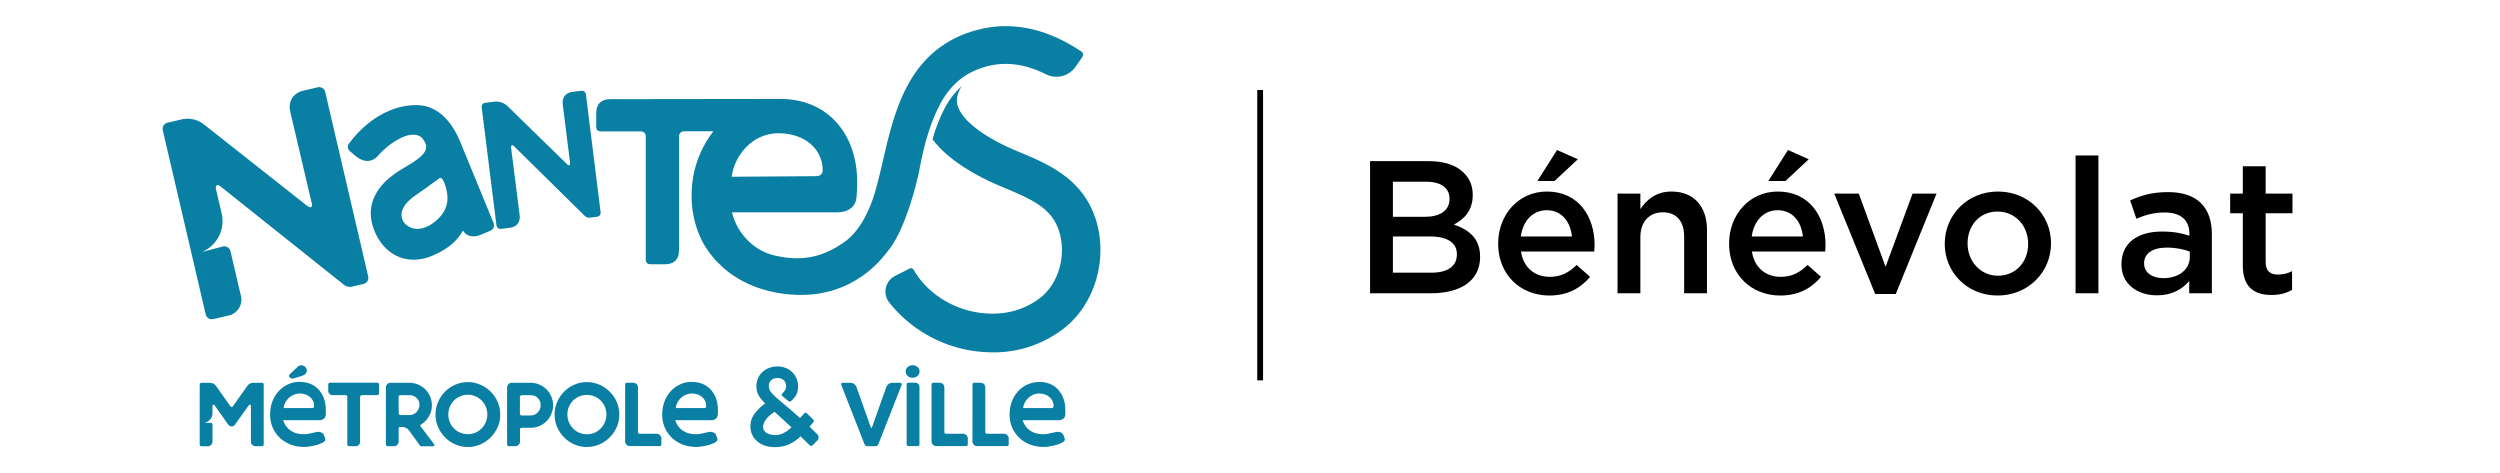
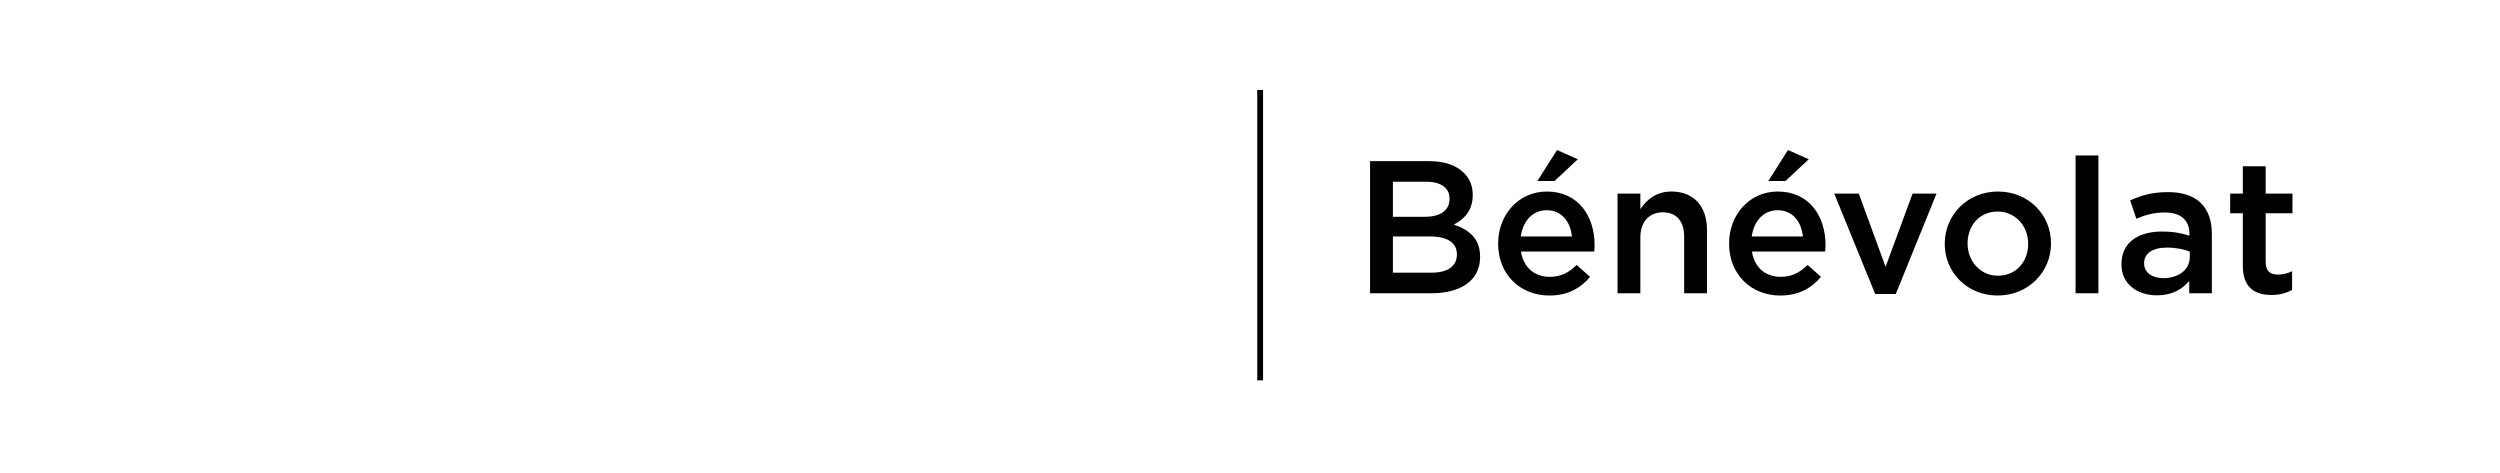
<svg xmlns="http://www.w3.org/2000/svg" width="861" height="163" viewBox="0 0 861 163" fill="none">
  <rect x="433" y="31" width="2" height="100" fill="black" />
  <path d="M471.85 101H492.91C503.05 101 509.745 96.645 509.745 88.52V88.39C509.745 82.215 506.04 79.16 500.71 77.34C504.09 75.585 507.21 72.66 507.21 67.2V67.07C507.21 64.015 506.17 61.545 504.155 59.53C501.555 56.93 497.46 55.5 492.26 55.5H471.85V101ZM479.715 74.675V62.585H491.22C496.355 62.585 499.215 64.795 499.215 68.37V68.5C499.215 72.66 495.77 74.675 490.635 74.675H479.715ZM479.715 93.915V81.435H492.39C498.695 81.435 501.75 83.71 501.75 87.545V87.675C501.75 91.77 498.435 93.915 492.975 93.915H479.715ZM529.484 62.325H535.399L543.394 54.85L536.244 51.665L529.484 62.325ZM533.579 101.78C539.884 101.78 544.369 99.245 547.619 95.345L543.004 91.25C540.274 93.915 537.544 95.345 533.709 95.345C528.639 95.345 524.674 92.225 523.829 86.635H549.049C549.114 85.855 549.179 85.14 549.179 84.425C549.179 74.545 543.654 65.965 532.734 65.965C522.919 65.965 515.964 74.025 515.964 83.84V83.97C515.964 94.565 523.634 101.78 533.579 101.78ZM523.764 81.435C524.479 76.105 527.859 72.4 532.669 72.4C537.869 72.4 540.859 76.365 541.379 81.435H523.764ZM557.078 101H564.943V81.63C564.943 76.3 568.128 73.115 572.678 73.115C577.358 73.115 580.023 76.17 580.023 81.5V101H587.888V79.16C587.888 71.165 583.403 65.965 575.668 65.965C570.338 65.965 567.153 68.76 564.943 72.01V66.68H557.078V101ZM609.02 62.325H614.935L622.93 54.85L615.78 51.665L609.02 62.325ZM613.115 101.78C619.42 101.78 623.905 99.245 627.155 95.345L622.54 91.25C619.81 93.915 617.08 95.345 613.245 95.345C608.175 95.345 604.21 92.225 603.365 86.635H628.585C628.65 85.855 628.715 85.14 628.715 84.425C628.715 74.545 623.19 65.965 612.27 65.965C602.455 65.965 595.5 74.025 595.5 83.84V83.97C595.5 94.565 603.17 101.78 613.115 101.78ZM603.3 81.435C604.015 76.105 607.395 72.4 612.205 72.4C617.405 72.4 620.395 76.365 620.915 81.435H603.3ZM645.818 101.26H652.903L666.943 66.68H658.688L649.393 91.9L640.163 66.68H631.713L645.818 101.26ZM687.968 101.78C698.563 101.78 706.363 93.655 706.363 83.905V83.775C706.363 73.96 698.628 65.965 688.098 65.965C677.568 65.965 669.768 74.09 669.768 83.905V84.035C669.768 93.785 677.503 101.78 687.968 101.78ZM688.098 94.955C681.988 94.955 677.633 89.885 677.633 83.905V83.775C677.633 77.795 681.663 72.855 687.968 72.855C694.143 72.855 698.498 77.86 698.498 83.905V84.035C698.498 89.95 694.468 94.955 688.098 94.955ZM714.828 101H722.693V53.55H714.828V101ZM761.766 101V80.655C761.766 71.49 756.826 66.16 746.686 66.16C741.096 66.16 737.391 67.33 733.621 69.02L735.766 75.325C738.886 74.025 741.746 73.18 745.581 73.18C751.041 73.18 754.031 75.78 754.031 80.525V81.175C751.366 80.33 748.701 79.745 744.541 79.745C736.546 79.745 730.631 83.385 730.631 90.99V91.12C730.631 98.01 736.351 101.715 742.851 101.715C748.051 101.715 751.626 99.57 753.966 96.775V101H761.766ZM754.161 88.585C754.161 92.875 750.261 95.8 745.061 95.8C741.356 95.8 738.431 93.98 738.431 90.73V90.6C738.431 87.285 741.356 85.27 746.296 85.27C749.351 85.27 752.146 85.855 754.161 86.635V88.585ZM782.308 101.585C785.233 101.585 787.443 100.935 789.393 99.83V93.395C787.833 94.175 786.273 94.565 784.518 94.565C781.853 94.565 780.293 93.33 780.293 90.275V73.44H789.523V66.68H780.293V57.255H772.428V66.68H768.073V73.44H772.428V91.51C772.428 99.05 776.523 101.585 782.308 101.585Z" fill="black" />
-   <path d="M267.701 126.201C268.706 126.187 269.705 126.369 270.64 126.738C271.483 127.073 272.25 127.574 272.895 128.212C273.533 128.837 274.034 129.59 274.364 130.421C274.698 131.28 274.867 132.195 274.864 133.117C274.873 133.685 274.808 134.252 274.673 134.804C274.558 135.255 274.382 135.688 274.151 136.093C273.943 136.461 273.697 136.807 273.417 137.124L272.542 138.059C272.393 138.203 272.198 138.291 271.992 138.31C271.807 138.308 271.632 138.231 271.507 138.096L269.472 136.431C269.31 136.328 269.208 136.152 269.2 135.96C269.207 135.777 269.296 135.606 269.442 135.496C269.781 135.16 270.093 134.798 270.375 134.413C270.644 133.971 270.767 133.456 270.728 132.94C270.744 132.223 270.48 131.528 269.993 131.003C269.39 130.419 268.567 130.122 267.731 130.185C266.947 130.157 266.181 130.42 265.578 130.922C265.021 131.454 264.731 132.208 264.785 132.977C264.782 133.635 264.982 134.279 265.358 134.818C265.815 135.44 266.333 136.014 266.904 136.531L267.774 137.288C268.321 137.762 268.953 138.304 269.669 138.905L271.032 140.044C272.29 141.102 273.788 142.414 275.51 143.974L275.823 143.652C275.94 143.53 276.069 143.392 276.208 143.237L276.943 142.405C277.047 142.235 277.229 142.13 277.428 142.125C277.589 142.134 277.741 142.208 277.846 142.331L279.999 144.423C280.161 144.543 280.262 144.729 280.274 144.93C280.287 145.132 280.21 145.329 280.065 145.469L279.612 146.007C279.537 146.095 279.462 146.181 279.389 146.264L279.132 146.553C279.008 146.69 278.889 146.817 278.779 146.927L281.453 149.542C281.757 149.829 281.929 150.228 281.929 150.647C281.929 151.065 281.757 151.465 281.453 151.751L279.859 153.372C279.731 153.504 279.554 153.578 279.371 153.578C279.187 153.578 279.011 153.504 278.882 153.372L275.694 150.271C274.532 151.444 273.165 152.393 271.661 153.07C270.215 153.673 268.667 153.988 267.104 154L266.768 153.998C265.636 154.008 264.509 153.831 263.433 153.475C262.47 153.154 261.575 152.655 260.796 152.002C259.266 150.734 258.396 148.836 258.431 146.846C258.428 146.169 258.517 145.495 258.695 144.843C258.885 144.164 259.177 143.518 259.562 142.928C260.007 142.23 260.527 141.582 261.112 140.998C261.861 140.26 262.659 139.573 263.5 138.943C262.98 138.412 262.49 137.854 262.03 137.271C261.678 136.83 261.368 136.357 261.105 135.857C260.883 135.43 260.725 134.974 260.635 134.502C260.567 134.093 260.528 133.68 260.519 133.266L260.517 132.955C260.483 131.088 261.264 129.299 262.655 128.057C263.325 127.458 264.103 126.993 264.947 126.687C265.828 126.36 266.762 126.196 267.701 126.201ZM161.103 131.592C162.59 131.582 164.061 131.886 165.423 132.483C166.748 133.056 167.957 133.87 168.986 134.885C170.007 135.903 170.825 137.108 171.395 138.435C171.991 139.802 172.294 141.28 172.284 142.773C172.295 144.258 171.992 145.729 171.395 147.089C170.82 148.413 170.002 149.617 168.986 150.639C167.961 151.663 166.752 152.483 165.423 153.055C164.061 153.653 162.59 153.956 161.103 153.946C159.622 153.958 158.155 153.654 156.799 153.055C155.479 152.484 154.282 151.664 153.272 150.639C152.262 149.614 151.45 148.411 150.878 147.089C150.281 145.729 149.978 144.258 149.989 142.773C149.979 141.28 150.282 139.802 150.878 138.435C152.018 135.764 154.138 133.634 156.799 132.483C158.155 131.885 159.622 131.581 161.103 131.592ZM202.109 131.592C203.597 131.583 205.071 131.887 206.436 132.483C207.76 133.054 208.966 133.868 209.991 134.885C211.015 135.903 211.835 137.108 212.408 138.435C212.998 139.804 213.298 141.281 213.29 142.773C213.299 144.258 212.999 145.728 212.408 147.089C211.83 148.413 211.01 149.617 209.991 150.639C208.971 151.665 207.764 152.485 206.436 153.055C205.071 153.652 203.597 153.955 202.109 153.946C200.627 153.957 199.16 153.653 197.804 153.055C196.485 152.484 195.288 151.664 194.278 150.639C193.268 149.614 192.456 148.411 191.883 147.089C191.292 145.728 190.992 144.258 191.001 142.773C190.993 141.281 191.293 139.804 191.883 138.435C193.024 135.764 195.143 133.634 197.804 132.483C199.16 131.885 200.627 131.582 202.109 131.592ZM361.826 132.299C362.883 132.778 363.825 133.479 364.588 134.354C365.352 135.25 365.936 136.285 366.307 137.404C366.706 138.59 366.904 139.835 366.895 141.086V141.97C366.904 142.134 366.907 142.298 366.904 142.461L366.895 142.707C366.893 143.313 366.624 143.887 366.16 144.276C365.756 144.55 365.285 144.704 364.8 144.724L352.203 144.725C352.445 145.538 352.833 146.299 353.349 146.971C353.808 147.554 354.365 148.052 354.994 148.444C355.612 148.829 356.286 149.112 356.992 149.284C357.714 149.459 358.454 149.546 359.196 149.542C359.82 149.542 360.442 149.486 361.055 149.372C361.686 149.255 362.377 149.107 363.119 148.916L363.78 148.761C363.962 148.726 364.146 148.708 364.331 148.71C364.767 148.703 365.196 148.823 365.565 149.056C365.931 149.296 366.208 149.65 366.351 150.065L366.66 151.008C366.707 151.13 366.732 151.259 366.733 151.391C366.733 151.739 366.454 152.071 365.896 152.385C365.256 152.73 364.581 153.004 363.883 153.202C363.092 153.434 362.287 153.613 361.473 153.74C360.788 153.854 360.096 153.918 359.402 153.932C357.864 153.939 356.337 153.675 354.891 153.151C353.519 152.65 352.257 151.887 351.174 150.904C348.985 148.89 347.73 146.06 347.699 143.09L347.7 142.802C347.678 141.297 347.926 139.8 348.434 138.383C348.916 137.066 349.641 135.851 350.572 134.804C352.489 132.685 355.227 131.503 358.08 131.563C359.367 131.533 360.645 131.784 361.826 132.299ZM238.42 131.497L238.435 131.563C239.722 131.533 241.001 131.784 242.181 132.299C243.238 132.778 244.181 133.479 244.943 134.354C245.708 135.25 246.291 136.285 246.662 137.404C247.058 138.591 247.256 139.835 247.25 141.086V141.97C247.257 142.216 247.244 142.462 247.213 142.707C247.215 143.314 246.946 143.889 246.479 144.276C246.073 144.551 245.599 144.705 245.112 144.724L232.565 144.725C232.804 145.539 233.193 146.301 233.711 146.971C234.171 147.554 234.728 148.052 235.357 148.444C235.974 148.829 236.649 149.112 237.355 149.284C238.076 149.459 238.816 149.546 239.559 149.542C240.182 149.542 240.804 149.486 241.417 149.372C241.944 149.274 242.511 149.156 243.115 149.008L243.77 148.843C243.906 148.811 244.028 148.783 244.143 148.761C244.324 148.726 244.509 148.708 244.694 148.71C245.13 148.703 245.558 148.823 245.928 149.056C246.294 149.296 246.57 149.65 246.714 150.065L247.022 151.008C247.066 151.131 247.091 151.26 247.096 151.391C247.096 151.739 246.817 152.071 246.258 152.385C245.618 152.728 244.944 153.002 244.246 153.202C243.453 153.434 242.645 153.614 241.829 153.74C241.146 153.855 240.456 153.919 239.764 153.932C238.227 153.939 236.7 153.675 235.254 153.151C233.881 152.652 232.618 151.889 231.537 150.904C229.348 148.89 228.093 146.06 228.062 143.09L228.062 142.802C228.04 141.297 228.289 139.8 228.797 138.383C229.276 137.065 230.002 135.85 230.935 134.804C232.834 132.666 235.565 131.46 238.42 131.497ZM103.378 131.497L103.393 131.563C104.68 131.533 105.959 131.784 107.139 132.299C108.197 132.778 109.139 133.479 109.902 134.354C110.666 135.25 111.249 136.285 111.62 137.404C112.016 138.591 112.214 139.835 112.208 141.086V141.97C112.218 142.134 112.221 142.298 112.218 142.461L112.208 142.707C112.206 143.313 111.937 143.887 111.474 144.276C111.07 144.55 110.598 144.705 110.113 144.724L97.523 144.725C97.765 145.538 98.154 146.299 98.669 146.971C99.129 147.554 99.686 148.052 100.315 148.444C100.932 148.829 101.607 149.112 102.313 149.284C103.035 149.459 103.775 149.546 104.517 149.542C105.14 149.542 105.762 149.486 106.375 149.372C107.007 149.255 107.698 149.107 108.44 148.916L109.101 148.761C109.282 148.726 109.467 148.708 109.652 148.71C110.088 148.703 110.516 148.823 110.886 149.056C111.252 149.296 111.529 149.65 111.672 150.065L111.98 151.008C112.024 151.131 112.049 151.26 112.054 151.391C112.054 151.739 111.775 152.071 111.216 152.385C110.577 152.73 109.902 153.004 109.204 153.202C108.413 153.434 107.608 153.613 106.794 153.74C106.109 153.854 105.417 153.918 104.723 153.932C103.185 153.939 101.658 153.675 100.212 153.151C98.839 152.652 97.576 151.889 96.495 150.904C94.306 148.89 93.051 146.06 93.02 143.09L93.02 142.802C92.998 141.297 93.247 139.8 93.755 138.383C94.236 137.066 94.962 135.851 95.893 134.804C97.792 132.666 100.523 131.46 103.378 131.497ZM72.209 131.835C72.659 131.824 73.104 131.92 73.509 132.115C73.913 132.341 74.254 132.666 74.501 133.058L79.327 139.878C79.413 140.048 79.586 140.156 79.775 140.158C79.968 140.158 80.143 140.05 80.231 139.878L85.087 133.058C85.301 132.658 85.628 132.33 86.027 132.115C86.39 131.947 86.781 131.853 87.179 131.837L90.229 131.835C90.626 131.835 90.817 132.049 90.817 132.461V153.004C90.817 153.445 90.626 153.666 90.229 153.666H88.253C87.741 153.735 87.226 153.557 86.864 153.188C86.501 152.819 86.333 152.301 86.409 151.788V139.878C86.409 139.51 86.306 139.326 86.1 139.326C85.926 139.346 85.771 139.447 85.682 139.598L81.061 146.043C80.808 146.528 80.32 146.844 79.775 146.876C79.228 146.83 78.737 146.519 78.46 146.043L73.906 139.598C73.811 139.461 73.661 139.372 73.495 139.355C73.282 139.355 73.179 139.532 73.179 139.878V142.176C73.202 142.977 72.942 143.76 72.444 144.386C71.944 145 71.249 145.424 70.475 145.587L70.204 145.623H72.525C72.706 145.596 72.889 145.656 73.019 145.785C73.15 145.914 73.211 146.097 73.186 146.279V151.818C73.254 152.341 73.073 152.865 72.698 153.234C72.323 153.603 71.796 153.774 71.276 153.696H69.44C69.258 153.721 69.075 153.659 68.945 153.529C68.816 153.399 68.754 153.215 68.778 153.033V132.461C68.778 132.049 68.999 131.835 69.44 131.835H72.209ZM134.782 131.835H141.034C142.064 131.829 143.085 132.038 144.031 132.447C145.879 133.229 147.35 134.703 148.13 136.557C148.538 137.508 148.746 138.533 148.74 139.569C148.759 140.961 148.385 142.33 147.66 143.517C146.98 144.658 146.025 145.61 144.883 146.286C144.8 146.323 144.74 146.397 144.719 146.485C144.699 146.574 144.722 146.666 144.78 146.736L149.467 152.937C149.607 153.195 149.644 153.387 149.57 153.512C149.468 153.654 149.295 153.728 149.122 153.703H145.045C144.929 153.713 144.817 153.667 144.741 153.582L140.88 148.268C140.371 147.518 139.521 147.076 138.617 147.089H137.581C137.39 147.089 137.302 147.207 137.302 147.435V151.788C137.37 152.311 137.19 152.836 136.814 153.205C136.439 153.574 135.912 153.745 135.392 153.666H133.563C133.381 153.691 133.198 153.629 133.069 153.499C132.939 153.369 132.877 153.186 132.902 153.004V133.684C132.833 133.169 133.011 132.652 133.381 132.288C133.751 131.924 134.27 131.757 134.782 131.835ZM176.515 131.835H182.767C183.8 131.83 184.822 132.038 185.771 132.447C187.616 133.235 189.084 134.707 189.87 136.557C190.278 137.508 190.486 138.533 190.48 139.569C190.485 140.609 190.277 141.639 189.87 142.596C189.097 144.457 187.624 145.939 185.771 146.721C184.844 147.124 183.844 147.332 182.833 147.332H179.711C179.292 147.332 179.086 147.516 179.086 147.885V151.788C179.154 152.311 178.974 152.836 178.598 153.205C178.223 153.574 177.696 153.745 177.176 153.666H175.303C175.121 153.691 174.939 153.629 174.809 153.499C174.679 153.369 174.617 153.186 174.642 153.004V133.684C174.574 133.171 174.751 132.655 175.119 132.291C175.487 131.928 176.004 131.759 176.515 131.835ZM130.389 131.987C130.526 132.134 130.584 132.338 130.544 132.535V135.385C130.574 135.577 130.511 135.772 130.375 135.91C130.239 136.048 130.045 136.113 129.853 136.085H124.711C124.519 136.058 124.325 136.123 124.188 136.26C124.051 136.398 123.986 136.592 124.013 136.785V152.098C124.033 152.52 123.876 152.931 123.58 153.232C123.284 153.531 122.875 153.689 122.456 153.666H120.303C120.113 153.693 119.92 153.629 119.784 153.494C119.647 153.358 119.581 153.166 119.606 152.974V136.77C119.636 136.57 119.567 136.367 119.421 136.228C119.274 136.088 119.069 136.03 118.871 136.07L114.603 136.085C114.181 136.112 113.768 135.954 113.47 135.654C113.172 135.354 113.017 134.939 113.046 134.516V132.535C113.005 132.338 113.063 132.134 113.201 131.987C113.338 131.841 113.538 131.77 113.736 131.799H129.853C130.052 131.77 130.252 131.841 130.389 131.987ZM292.884 131.835C293.821 131.832 294.658 132.423 294.97 133.308L299.862 147.06C299.936 147.266 300.017 147.376 300.112 147.376C300.208 147.376 300.281 147.266 300.355 147.06L305.247 133.308C305.559 132.423 306.396 131.832 307.333 131.835H309.934C310.492 131.835 310.668 132.108 310.492 132.638L302.5 153.004C302.355 153.416 301.958 153.685 301.523 153.666H298.68C298.476 153.668 298.277 153.609 298.107 153.497C297.932 153.379 297.802 153.205 297.739 153.004L289.762 132.638C289.578 132.108 289.762 131.835 290.32 131.835H292.884ZM337.43 131.806C338.701 131.806 339.34 132.417 339.34 133.647V148.761C339.315 148.934 339.373 149.108 339.495 149.231C339.618 149.354 339.792 149.412 339.964 149.387H345.518C346.04 149.316 346.566 149.496 346.936 149.873C347.306 150.25 347.477 150.779 347.398 151.302V152.974C347.398 153.416 347.185 153.63 346.767 153.63H336.776C336.26 153.705 335.739 153.531 335.37 153.161C335.001 152.792 334.828 152.269 334.903 151.751L334.932 132.432C334.932 132.012 335.153 131.806 335.586 131.806H337.43ZM323.333 131.806C324.604 131.806 325.243 132.417 325.243 133.647V148.761C325.218 148.934 325.276 149.108 325.398 149.231C325.521 149.354 325.695 149.412 325.867 149.387H331.421C331.943 149.316 332.469 149.496 332.839 149.873C333.209 150.25 333.38 150.779 333.301 151.302V152.974C333.301 153.416 333.088 153.63 332.67 153.63H322.708C322.192 153.704 321.67 153.531 321.3 153.161C320.931 152.792 320.756 152.27 320.828 151.751V132.432C320.828 132.012 321.048 131.806 321.489 131.806H323.333ZM217.807 131.806C219.078 131.806 219.717 132.417 219.717 133.647V148.761C219.692 148.934 219.75 149.108 219.873 149.231C219.996 149.354 220.17 149.412 220.342 149.387H225.895C226.417 149.316 226.942 149.496 227.311 149.873C227.68 150.25 227.85 150.78 227.768 151.302V152.974C227.768 153.416 227.563 153.63 227.144 153.63H217.183C216.666 153.704 216.145 153.531 215.775 153.161C215.405 152.792 215.23 152.27 215.302 151.751V132.432C215.302 132.012 215.523 131.806 215.963 131.806H217.807ZM312.953 131.799H315.105C315.527 131.772 315.94 131.929 316.238 132.23C316.536 132.53 316.691 132.944 316.663 133.367V152.937C316.69 153.128 316.626 153.321 316.49 153.457C316.354 153.593 316.162 153.657 315.972 153.63H312.953C312.762 153.66 312.567 153.597 312.43 153.46C312.292 153.324 312.227 153.129 312.255 152.937V132.535C312.214 132.337 312.273 132.131 312.412 131.984C312.551 131.837 312.753 131.768 312.953 131.799ZM266.783 141.838C266.267 142.147 265.776 142.497 265.314 142.883C264.86 143.256 264.442 143.67 264.065 144.121C263.775 144.463 263.524 144.836 263.317 145.234L263.198 145.476C262.965 145.92 262.832 146.411 262.809 146.912C262.789 147.402 262.914 147.886 263.169 148.304C263.416 148.678 263.752 148.984 264.146 149.196C264.577 149.428 265.04 149.594 265.52 149.689C266.003 149.793 266.495 149.844 266.989 149.844C267.976 149.839 268.948 149.603 269.827 149.157L270.045 149.041C270.984 148.555 271.84 147.921 272.579 147.163L266.783 141.838ZM202.109 136.019C200.329 136.004 198.617 136.704 197.356 137.963C196.094 139.243 195.393 140.974 195.409 142.773C195.401 143.674 195.579 144.566 195.931 145.395C196.265 146.201 196.748 146.936 197.356 147.561C197.962 148.187 198.686 148.688 199.486 149.034C200.317 149.382 201.208 149.56 202.109 149.557C203.021 149.563 203.926 149.385 204.768 149.034C205.571 148.689 206.297 148.188 206.906 147.561C207.509 146.933 207.989 146.199 208.324 145.395C208.676 144.566 208.853 143.674 208.845 142.773C208.859 140.976 208.162 139.246 206.906 137.963C206.291 137.354 205.566 136.869 204.768 136.534C203.925 136.186 203.021 136.01 202.109 136.019ZM158.529 136.457C156.07 137.486 154.456 139.87 154.398 142.527L154.396 142.773C154.392 143.673 154.569 144.565 154.918 145.395C155.255 146.199 155.738 146.934 156.343 147.561C157.603 148.828 159.318 149.537 161.103 149.527C162.013 149.533 162.915 149.355 163.755 149.004C164.558 148.659 165.284 148.159 165.893 147.531C166.5 146.906 166.984 146.171 167.318 145.366C167.667 144.536 167.844 143.644 167.84 142.744C167.846 141.829 167.669 140.922 167.318 140.077C166.987 139.276 166.503 138.548 165.893 137.934C163.967 135.985 161.055 135.401 158.529 136.457ZM179.229 136.293C179.094 136.43 179.03 136.623 179.057 136.814V142.39C179.03 142.581 179.093 142.773 179.229 142.91C179.365 143.046 179.557 143.11 179.748 143.082H182.84C183.289 143.088 183.733 142.992 184.14 142.802C184.539 142.631 184.899 142.381 185.198 142.066C185.504 141.734 185.752 141.353 185.933 140.939C186.114 140.515 186.206 140.059 186.205 139.598C186.235 138.673 185.89 137.775 185.25 137.109C184.657 136.463 183.818 136.101 182.943 136.115H179.748C179.557 136.09 179.365 136.156 179.229 136.293ZM141.188 136.115H137.89C137.471 136.115 137.265 136.336 137.265 136.778L137.317 142.279C137.317 142.721 137.523 142.942 137.941 142.942H141.137C141.569 142.946 141.996 142.85 142.386 142.662C142.782 142.488 143.142 142.238 143.443 141.926C143.75 141.594 143.998 141.213 144.178 140.799C144.379 140.355 144.479 139.872 144.472 139.385C144.475 138.942 144.387 138.504 144.215 138.096C144.036 137.707 143.787 137.355 143.48 137.057C143.183 136.756 142.828 136.518 142.437 136.358C142.041 136.195 141.616 136.112 141.188 136.115ZM358.258 135.533L357.991 135.525L358.006 135.525C357.231 135.515 356.462 135.671 355.751 135.982C355.103 136.264 354.515 136.666 354.017 137.168C353.541 137.632 353.153 138.178 352.871 138.781C352.603 139.335 352.426 139.93 352.35 140.541H362.12C362.627 140.497 362.854 140.261 362.854 139.849C362.862 139.241 362.731 138.639 362.472 138.089C362.22 137.569 361.865 137.105 361.429 136.726C360.97 136.332 360.438 136.032 359.865 135.842C359.346 135.664 358.805 135.56 358.258 135.533ZM238.616 135.532L238.347 135.525L238.361 135.525C237.586 135.515 236.817 135.671 236.106 135.982C235.457 136.266 234.867 136.668 234.365 137.168C233.457 138.079 232.873 139.264 232.705 140.541H242.497C243.004 140.497 243.232 140.261 243.232 139.849C243.239 139.241 243.109 138.639 242.85 138.089C242.597 137.569 242.242 137.105 241.807 136.726C241.347 136.332 240.816 136.032 240.242 135.842C239.717 135.662 239.17 135.558 238.616 135.532ZM103.319 135.525C102.544 135.515 101.775 135.671 101.064 135.982C100.417 136.264 99.829 136.666 99.331 137.168C98.854 137.632 98.466 138.178 98.185 138.781C97.916 139.335 97.74 139.93 97.663 140.541H107.455C107.962 140.497 108.19 140.261 108.19 139.849C108.197 139.241 108.067 138.639 107.808 138.089C107.555 137.569 107.2 137.105 106.765 136.726C106.305 136.332 105.774 136.032 105.2 135.842C104.595 135.635 103.959 135.528 103.319 135.525ZM103.701 125.781C104.164 125.779 104.613 125.938 104.972 126.23C105.339 126.51 105.581 126.922 105.648 127.379C105.733 127.835 105.606 128.304 105.303 128.653C104.991 128.994 104.596 129.248 104.157 129.39L101.241 130.303C101.104 130.345 100.964 130.369 100.822 130.377C100.431 130.388 100.053 130.236 99.779 129.957C99.644 129.817 99.57 129.629 99.573 129.434C99.57 129.239 99.644 129.051 99.779 128.911L102.658 126.201C102.943 125.937 103.314 125.788 103.701 125.781ZM315.987 126.407C316.437 126.788 316.697 127.348 316.697 127.939C316.697 128.53 316.437 129.09 315.987 129.471C315.564 129.851 315.023 130.071 314.459 130.095L314.305 130.097C313.677 130.116 313.067 129.892 312.6 129.471C312.161 129.084 311.909 128.526 311.909 127.939C311.909 127.352 312.161 126.794 312.6 126.407C313.576 125.572 315.012 125.572 315.987 126.407ZM331.186 29.721C329.171 32.935 329.417 35.082 329.826 36.443L329.856 36.541C331.445 41.538 338.877 47.252 349.783 51.833L352.759 53.072C362.619 57.223 373.072 62.419 377.289 75.239C381.807 88.961 377.128 104.952 366.182 113.252C359.247 118.581 350.736 121.432 341.999 121.354C339.619 121.351 337.242 121.171 334.888 120.817C323.592 119.073 313.364 113.131 306.239 104.171C305.121 102.744 304.699 100.891 305.089 99.12C305.463 97.419 306.547 95.966 308.06 95.125L308.251 95.023L313.306 92.452C313.781 92.205 314.367 92.381 314.628 92.85C318.896 100.495 327.505 106.255 336.857 107.647C345.011 108.855 352.188 107.176 358.16 102.654C364.632 97.741 367.438 87.753 364.691 79.423C362.135 71.697 355.589 68.669 345.129 64.368L344.238 63.994C336.175 60.564 326.747 55.31 321.151 47.995C322.2 44.182 323.653 40.493 325.485 36.991C326.856 34.407 328.642 32.069 330.77 30.07L331.149 29.721H331.186ZM109.196 30.119C109.812 29.905 110.492 29.981 111.046 30.325C111.558 30.643 111.912 31.158 112.03 31.746L112.054 31.894L126.753 94.971C126.969 95.59 126.894 96.274 126.549 96.831C126.23 97.345 125.712 97.699 125.124 97.813L124.976 97.837L121.266 98.713C120.283 98.962 119.244 98.729 118.463 98.093L118.327 97.977L75.882 64.154C75.405 63.772 74.934 63.639 74.633 63.83C74.354 64.008 74.251 64.453 74.35 65.011L74.376 65.141L76.367 73.619C77.561 78.991 74.808 84.448 69.815 86.679L69.579 86.781L76.558 84.94C77.175 84.737 77.849 84.818 78.401 85.16C78.911 85.476 79.269 85.985 79.396 86.568L79.423 86.715L82.809 101.225C83.395 102.859 83.204 104.673 82.291 106.149C81.416 107.563 79.97 108.52 78.337 108.774L78.123 108.804L73.649 109.857C73.408 109.913 73.162 109.943 72.914 109.946C72.524 109.954 72.14 109.852 71.805 109.651C71.312 109.315 70.964 108.806 70.828 108.228L70.799 108.082L56.107 45.078C55.907 44.459 55.99 43.784 56.333 43.232C56.649 42.722 57.157 42.365 57.738 42.239L57.884 42.213L62.292 41.182C65.029 40.452 67.943 41.054 70.166 42.797L70.373 42.964L105.854 70.953C106.39 71.343 106.934 71.461 107.191 71.292C107.43 71.134 107.51 70.717 107.408 70.186L107.382 70.061L100.036 38.751C99.535 37.106 99.723 35.327 100.557 33.824C101.488 32.472 102.903 31.537 104.503 31.213L104.723 31.172L109.196 30.119ZM336.284 10.365C348.162 7.146 360.298 9.628 372.404 17.73C372.707 17.93 372.916 18.243 372.985 18.599C373.047 18.916 372.993 19.243 372.835 19.521L372.772 19.623L370.428 22.989C368.155 26.23 363.887 27.34 360.34 25.642L360.144 25.545C353.07 22.002 346.208 21.111 339.67 22.901C332.611 24.838 327.645 28.859 323.972 35.488C320.547 41.749 318.321 49.587 316.849 57.369L316.721 58.056C315.687 63.75 311.76 78.424 306.623 85.355L305.604 86.704C302.419 90.881 291.569 103.799 270.419 101.247C258.792 99.843 251.449 94.875 246.953 90.14L246.389 89.537C246.254 89.388 246.078 89.191 245.979 89.079C245.298 88.305 244.658 87.497 244.062 86.656C242.642 84.722 241.485 82.607 240.624 80.366C239.068 76.462 238.245 72.305 238.195 68.105L238.192 67.579C238.094 59.64 240.637 51.898 245.413 45.574L245.685 45.218H235.57C234.666 45.222 233.926 45.925 233.863 46.817L233.858 46.934V86.126C233.858 89.225 232.303 90.935 229.193 91.007L228.988 91.009H224.022C222.987 91.009 222.445 90.508 222.401 89.436L222.399 89.293V46.971C222.434 46.521 222.278 46.078 221.968 45.75C221.689 45.456 221.31 45.28 220.909 45.257L220.775 45.255H207.06C205.934 45.255 205.387 44.754 205.344 43.76L205.341 43.627V38.943C205.341 35.852 206.986 34.219 210.015 34.15L210.219 34.148L268.715 34.074C285.714 34.074 295.198 46.919 295.198 62.387C295.23 64.213 295.161 66.04 294.992 67.859C294.689 71.406 292.005 73.068 288.499 73.131L288.292 73.133H252.106C252.993 76.859 254.921 80.251 257.66 82.914L257.946 83.187C260.364 85.53 263.365 87.177 266.632 87.957L266.996 88.04C277.905 90.567 284.957 87.422 290.702 83.43C296.817 79.188 299.852 70.963 301.036 67.206L301.096 67.012C301.991 64.136 302.754 61.046 303.514 57.796L304.862 51.984C308.738 35.509 314.394 16.36 336.284 10.365ZM143.373 36.206L143.825 36.21C148.147 36.312 154.171 38.581 158.46 48.736L158.606 49.085L169.933 76.69C170.172 77.206 170.204 77.794 170.021 78.333C169.807 78.828 169.42 79.226 168.936 79.454L168.802 79.511L165.636 80.822C164.4 81.423 162.991 81.564 161.662 81.22C160.723 80.917 159.935 80.266 159.458 79.401L159.269 79.725C157.592 82.539 154.858 85.605 148.718 88.144C146.905 88.913 144.97 89.352 143.003 89.44C136.95 89.668 131.66 86.096 128.964 79.534C124.921 69.705 131.373 63.125 135.687 60.028L135.818 59.934C136.979 59.109 138.301 58.277 139.572 57.54L141.019 56.662C144.677 54.41 147.69 52.182 146.507 49.313C146.405 49.084 146.289 48.861 146.158 48.648L145.904 48.252C144.207 45.454 140.659 46.404 138.698 47.214C135.593 48.648 132.815 50.705 130.537 53.257L130.243 53.592C129.684 54.261 128.97 54.782 128.164 55.11C126.568 55.764 124.808 55.436 122.929 54.087L122.728 53.939L120.722 52.259C120.366 52.006 120.086 51.66 119.914 51.258C119.64 50.543 119.813 49.734 120.355 49.195C124.27 44.054 129.023 40.202 134.165 38.088C137.079 36.847 140.211 36.207 143.373 36.206ZM151.811 61.252C151.774 61.244 151.737 61.244 151.7 61.252C151.63 61.261 151.563 61.283 151.502 61.319L151.259 61.473C150.733 61.818 150.19 62.234 149.298 62.873L146.123 65.15C145.269 65.756 144.263 66.463 143.061 67.292C137.714 71.019 137.971 74.149 138.602 75.681C138.804 76.182 139.095 76.641 139.462 77.037C141.376 78.877 143.714 79.332 146.434 78.286L146.668 78.193C147.174 78.001 147.665 77.772 148.138 77.508C154.918 73.236 154.213 68.117 153.978 66.46C153.798 65.293 153.493 64.15 153.067 63.05C152.655 62.041 152.185 61.37 151.811 61.252ZM200.133 31.275C200.53 31.198 200.942 31.288 201.271 31.526C201.551 31.759 201.734 32.086 201.787 32.444L201.8 32.579L206.832 72.978C206.925 73.38 206.833 73.802 206.581 74.128C206.354 74.421 206.019 74.608 205.655 74.649L205.532 74.658L203.152 74.96C202.536 75.05 201.916 74.852 201.467 74.428L201.367 74.326L177 50.33C176.75 50.042 176.471 49.969 176.265 50.042C176.078 50.109 175.989 50.395 176.007 50.746L176.016 50.852L178.954 74.017C179.152 75.08 178.917 76.178 178.3 77.066C177.642 77.835 176.717 78.323 175.717 78.434L175.516 78.451L172.644 78.819C172.488 78.834 172.33 78.834 172.174 78.819C171.928 78.797 171.693 78.706 171.498 78.554C171.22 78.323 171.037 77.998 170.983 77.642L170.969 77.508L165.908 37.079C165.815 36.678 165.907 36.255 166.159 35.929C166.386 35.636 166.721 35.449 167.085 35.408L167.208 35.4L170.021 35.039C171.763 34.772 173.525 35.333 174.793 36.547L174.943 36.696L195.328 56.583C195.637 56.885 195.945 56.951 196.144 56.885C196.324 56.825 196.383 56.576 196.354 56.249L193.822 36.078C193.617 35.013 193.851 33.91 194.469 33.021C195.128 32.252 196.052 31.764 197.052 31.653L197.253 31.636L200.133 31.275ZM268.172 45.881C258.891 45.881 252.946 53.768 252.031 60.655L252.003 60.877L281.064 60.671C282.401 60.671 283.334 59.949 283.334 58.711C283.334 51.134 276.979 46.007 268.465 45.897L268.186 45.896L268.172 45.881Z" fill="#087FA3" />
</svg>